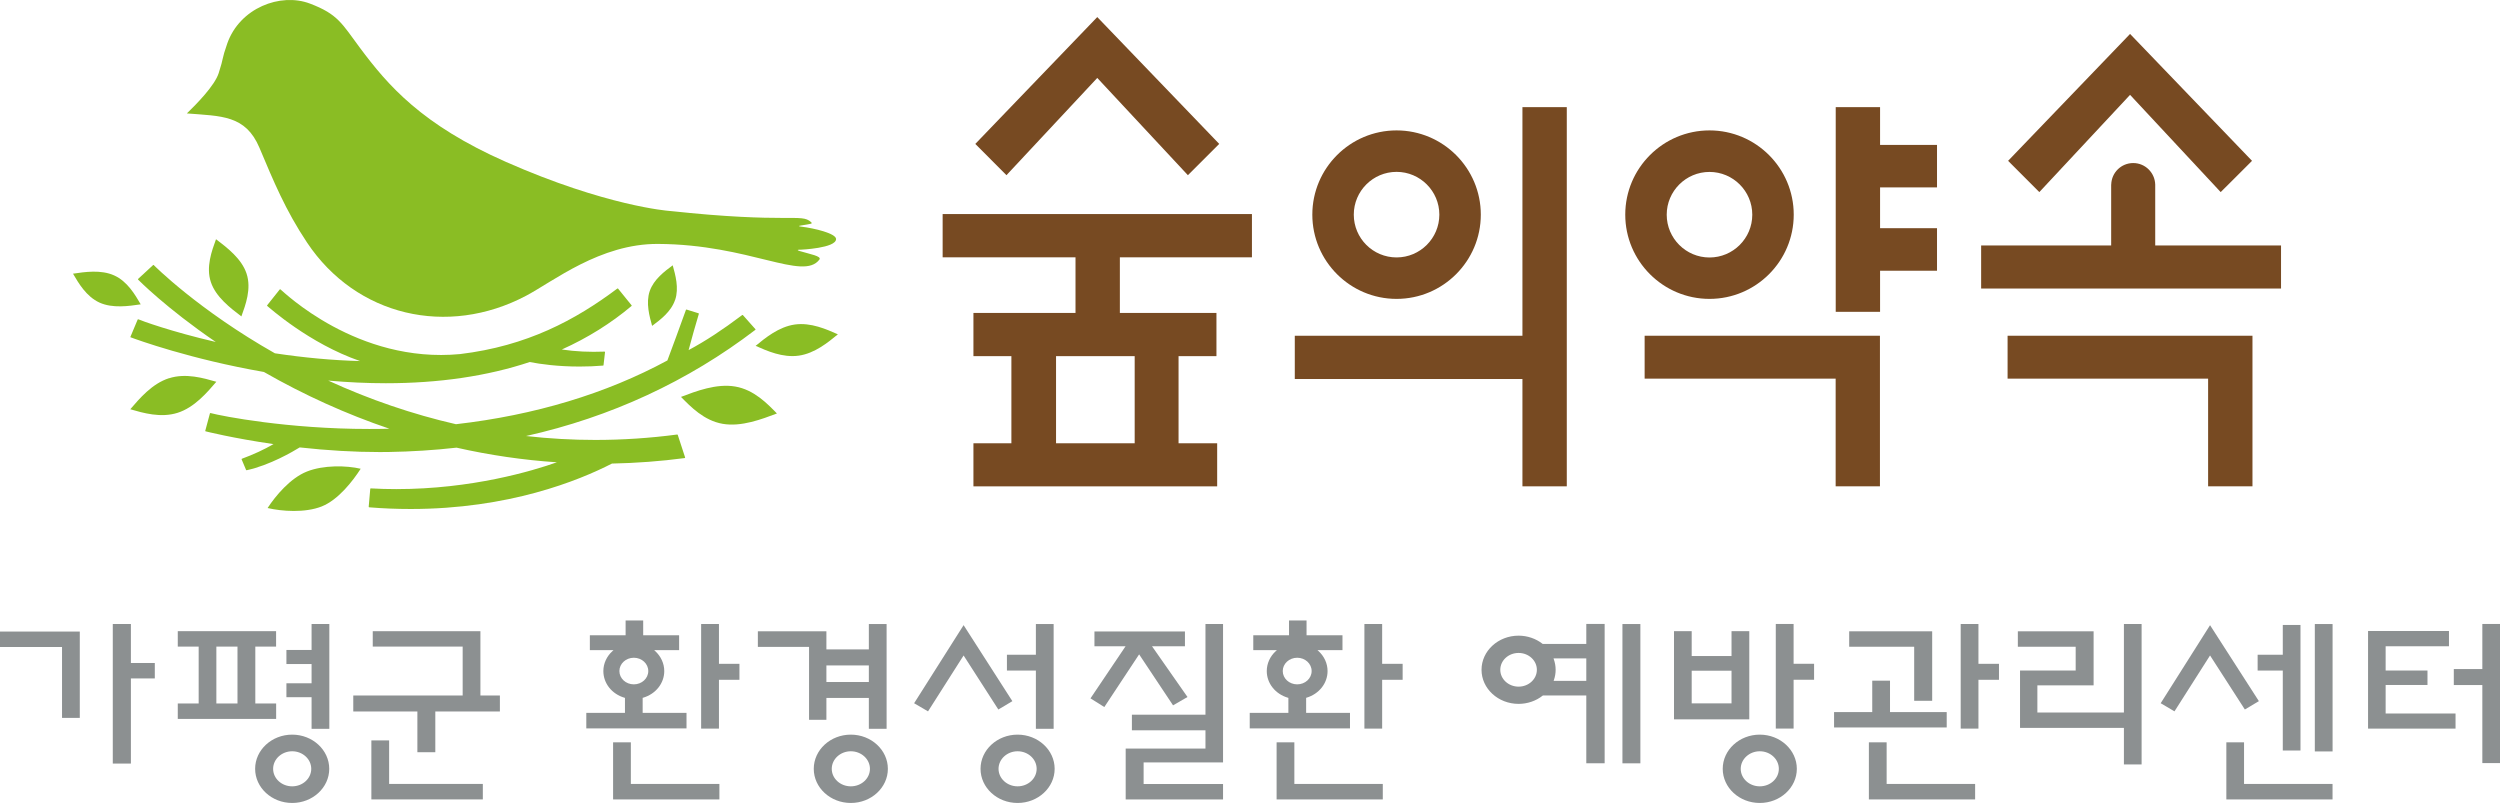
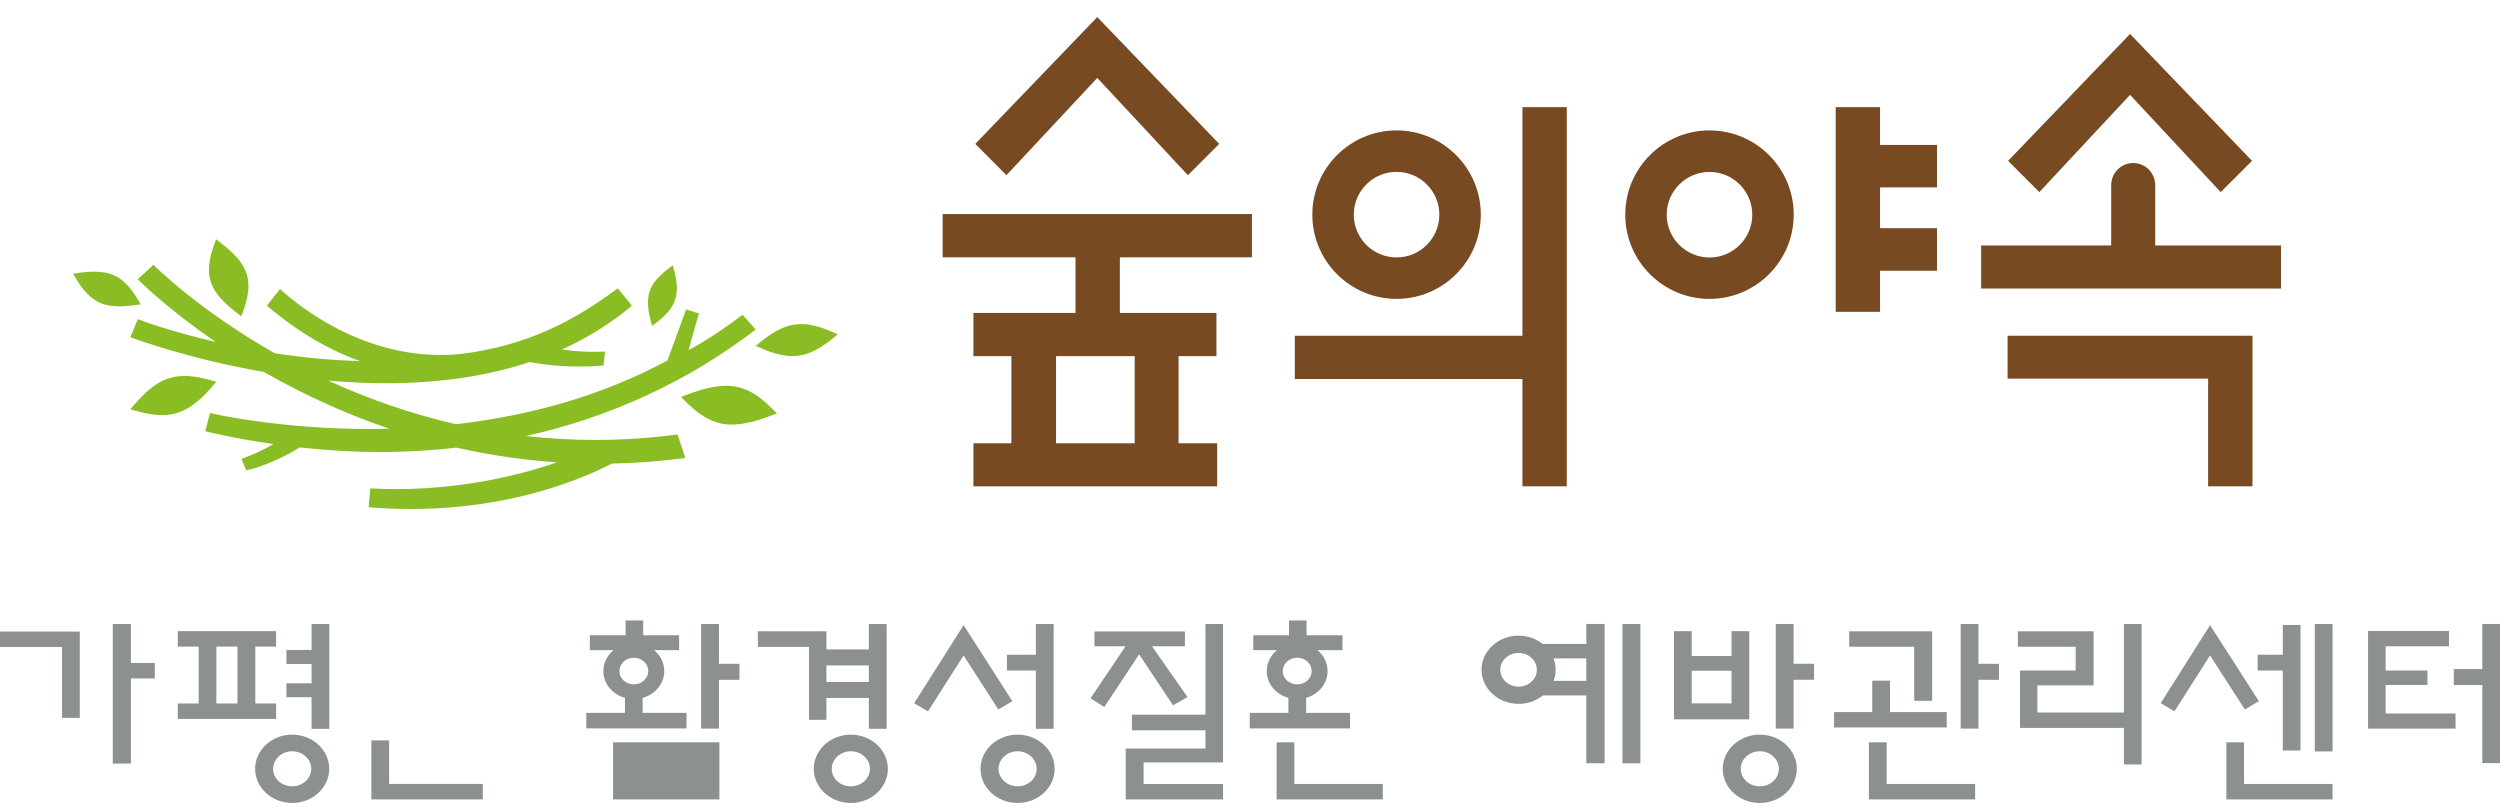
<svg xmlns="http://www.w3.org/2000/svg" width="319" height="103" viewBox="0 0 319 103" fill="none">
  <path d="M17.951 38.827C17.236 37.605 16.259 35.906 14.568 35.144C12.884 34.383 10.808 34.699 9.316 34.922C10.031 36.144 11.016 37.843 12.699 38.612C14.383 39.373 16.459 39.05 17.951 38.835" fill="#8ABD24" />
  <path d="M30.801 40.374C31.339 38.89 32.1 36.845 31.462 34.915C30.832 32.993 28.925 31.563 27.564 30.525C27.026 32.001 26.265 34.062 26.903 35.984C27.533 37.906 29.44 39.336 30.801 40.374Z" fill="#8ABD24" />
  <path d="M21.561 48.26C19.416 48.944 17.801 50.851 16.625 52.22C18.255 52.696 20.523 53.358 22.668 52.673C24.814 51.989 26.428 50.082 27.605 48.714C25.974 48.245 23.706 47.576 21.561 48.268" fill="#8ABD24" />
  <path d="M101.423 41.407C99.37 41.699 97.656 43.114 96.418 44.129C97.863 44.775 99.862 45.667 101.908 45.382C103.961 45.098 105.675 43.675 106.913 42.66C105.475 42.022 103.476 41.123 101.423 41.407Z" fill="#8ABD24" />
-   <path d="M39.165 60.166C37.028 61.012 35.136 63.303 34.145 64.826C35.967 65.249 38.911 65.464 41.041 64.626C43.179 63.78 45.047 61.335 46.024 59.813C44.209 59.39 41.287 59.321 39.165 60.166Z" fill="#8ABD24" />
  <path d="M93.814 49.322C91.423 48.907 88.794 49.922 86.894 50.644C88.125 51.898 89.824 53.666 92.215 54.081C94.606 54.496 97.236 53.474 99.135 52.759C97.905 51.498 96.206 49.729 93.814 49.322Z" fill="#8ABD24" />
  <path d="M86.146 38.275C86.661 36.768 86.177 35.076 85.838 33.854C84.823 34.607 83.416 35.645 82.901 37.152C82.394 38.667 82.871 40.358 83.209 41.581C84.224 40.827 85.631 39.789 86.138 38.275" fill="#8ABD24" />
  <path d="M96.407 42.051C96.407 42.051 96.407 42.02 96.392 42.005L94.793 40.206C94.793 40.206 94.731 40.175 94.708 40.198C92.117 42.143 90.064 43.489 87.865 44.673C88.242 43.266 88.78 41.328 89.172 40.052C89.18 40.021 89.164 39.983 89.134 39.975L87.604 39.498C87.604 39.498 87.534 39.498 87.527 39.537C86.781 41.605 85.728 44.496 85.159 45.995C77.316 50.239 68.236 52.976 58.179 54.13C52.643 52.861 47.161 50.985 41.879 48.563C44.385 48.786 46.861 48.901 49.237 48.901C56.003 48.901 62.185 47.994 67.59 46.195C68.966 46.464 71.173 46.772 73.941 46.772C74.948 46.772 75.955 46.733 76.955 46.649C76.986 46.649 77.009 46.626 77.009 46.595L77.201 44.934C77.201 44.934 77.201 44.896 77.185 44.888C77.17 44.873 77.162 44.865 77.139 44.865C75.248 44.942 73.41 44.857 71.688 44.596C74.971 43.12 77.962 41.251 80.584 39.044C80.615 39.021 80.615 38.983 80.591 38.96L78.862 36.822C78.862 36.822 78.8 36.792 78.777 36.815C73.41 40.844 67.244 44.15 58.709 45.18C45.593 46.433 36.181 37.23 35.782 36.922C35.759 36.899 35.72 36.907 35.697 36.93L34.09 38.952C34.09 38.952 34.075 38.983 34.075 38.998C34.075 39.014 34.083 39.029 34.098 39.037C34.313 39.206 39.426 43.819 45.946 46.072C42.448 45.98 38.788 45.641 35.074 45.08C25.294 39.537 19.666 33.878 19.62 33.824C19.597 33.801 19.559 33.793 19.535 33.824L17.629 35.585C17.629 35.585 17.613 35.608 17.606 35.631C17.606 35.646 17.606 35.661 17.621 35.677C17.652 35.708 21.189 39.306 27.532 43.635C21.819 42.312 18.029 40.913 17.652 40.744C17.636 40.744 17.621 40.744 17.606 40.744C17.59 40.744 17.575 40.759 17.567 40.775L16.645 42.973C16.645 42.973 16.645 43.004 16.645 43.02C16.645 43.035 16.66 43.05 16.683 43.05H16.698C17.452 43.335 24.31 45.834 33.675 47.464C38.811 50.408 44.201 52.846 49.691 54.706C48.83 54.73 47.961 54.737 47.099 54.737C36.727 54.737 28.378 53.107 26.863 52.707C26.832 52.7 26.794 52.715 26.786 52.754L26.194 54.96C26.194 54.96 26.194 54.991 26.194 55.006C26.202 55.022 26.217 55.029 26.232 55.037C26.263 55.045 29.677 55.913 34.898 56.667C33.729 57.351 32.368 57.982 30.869 58.535C30.853 58.535 30.838 58.551 30.83 58.566C30.83 58.581 30.83 58.597 30.83 58.612L31.399 59.965C31.399 59.965 31.438 60.004 31.468 60.004C34.436 59.358 37.381 57.62 38.242 57.09C41.779 57.482 45.208 57.682 48.43 57.682C48.814 57.682 49.199 57.682 49.591 57.674C52.489 57.628 55.403 57.444 58.256 57.121C62.462 58.074 66.767 58.705 71.058 58.989C67.921 60.096 60.209 62.41 50.567 62.41C49.475 62.41 48.383 62.38 47.307 62.318C47.307 62.318 47.246 62.341 47.246 62.372L47.046 64.663C47.046 64.663 47.046 64.694 47.061 64.709C47.069 64.725 47.084 64.733 47.107 64.733C48.876 64.879 50.652 64.948 52.405 64.948C64.93 64.948 73.864 61.319 78.085 59.151C81.176 59.089 84.297 58.858 87.365 58.451C87.381 58.451 87.396 58.435 87.411 58.42C87.419 58.405 87.427 58.389 87.419 58.366L86.481 55.491C86.481 55.491 86.443 55.437 86.412 55.444C82.936 55.906 79.415 56.136 75.955 56.136C73.018 56.136 70.05 55.967 67.121 55.637C77.947 53.215 87.788 48.655 96.392 42.081C96.407 42.074 96.415 42.051 96.415 42.035" fill="#8ABD24" />
-   <path fill-rule="evenodd" clip-rule="evenodd" d="M102.146 31.863C102.146 31.863 106.705 31.671 106.682 30.495C106.666 29.788 103.945 29.126 102.23 28.919C101.592 28.842 102.261 28.765 102.261 28.765C103.506 28.55 103.745 28.573 103.483 28.334C102.207 27.173 100.769 28.565 85.3 26.904C85.3 26.904 77.334 26.297 64.563 20.661C53.807 15.909 49.501 10.896 45.926 6.099C43.627 3.015 43.142 1.816 39.544 0.455C35.761 -0.975 30.594 1.032 29.003 5.537C28.249 7.683 28.588 7.229 27.903 9.336C27.381 10.943 25.097 13.257 23.844 14.472C28.249 14.825 31.332 14.671 33.101 18.846C34.916 23.145 36.407 26.789 39.183 30.956C45.449 40.344 57.09 43.043 67.131 37.738C70.583 35.915 76.596 31.079 83.969 31.125C95.687 31.187 102.461 35.908 104.56 33.117C104.867 32.678 103.33 32.425 102.061 32.04C101.407 31.84 102.153 31.856 102.153 31.856" fill="#8ABD24" />
  <path d="M120.281 32.834H137.235V39.931H124.21V45.444H129.054V56.562H124.21V62.059H155.311V56.562H150.383V45.444H155.219V39.931H142.894V32.834H159.747V27.314H120.281V32.834ZM144.785 56.562H134.751V45.444H144.785V56.562Z" fill="#774A22" />
  <path d="M194.263 42.842H165.215V48.362H194.263V62.056H199.922V13.671H194.263V42.842Z" fill="#774A22" />
  <path d="M239.897 13.671H234.238V39.789H239.897V34.545H247.163V29.117H239.897V23.912H247.163V18.491H239.897V13.671Z" fill="#774A22" />
  <path d="M256.168 48.314H281.756V62.054H287.415V42.84H256.168V48.314Z" fill="#774A22" />
-   <path d="M209.855 48.314H234.229V62.054H239.88V42.84H209.855V48.314Z" fill="#774A22" />
  <path d="M140.011 9.944L140.119 10.059L151.575 22.354L155.573 18.363L140.011 2.178L124.449 18.363L128.424 22.354L140.011 9.944Z" fill="#774A22" />
  <path d="M271.796 12.103L271.904 12.218L283.36 24.512L287.358 20.522L271.796 4.33L256.234 20.522L260.217 24.512L271.796 12.103Z" fill="#774A22" />
  <path d="M178.202 38.138C184.13 38.138 188.951 33.317 188.951 27.389C188.951 21.461 184.13 16.64 178.202 16.64C172.274 16.64 167.453 21.461 167.453 27.389C167.453 33.317 172.274 38.138 178.202 38.138ZM178.202 21.93C181.208 21.93 183.661 24.383 183.661 27.389C183.661 30.395 181.216 32.848 178.202 32.848C175.188 32.848 172.743 30.403 172.743 27.389C172.743 24.375 175.196 21.93 178.202 21.93Z" fill="#774A22" />
  <path d="M218.132 38.138C224.06 38.138 228.88 33.317 228.88 27.389C228.88 21.461 224.06 16.64 218.132 16.64C212.204 16.64 207.383 21.461 207.383 27.389C207.383 33.317 212.204 38.138 218.132 38.138ZM218.132 21.938C221.138 21.938 223.591 24.383 223.591 27.397C223.591 30.411 221.138 32.856 218.132 32.856C215.125 32.856 212.673 30.411 212.673 27.397C212.673 24.383 215.125 21.938 218.132 21.938Z" fill="#774A22" />
  <path d="M275.006 31.317V23.674C275.006 23.674 275.006 23.636 275.006 23.62C275.006 23.597 275.006 23.582 275.006 23.567V23.543C274.959 22.029 273.729 20.806 272.199 20.806C270.669 20.806 269.431 22.021 269.393 23.543H269.385V31.324H252.793V36.814H291.06V31.324H275.013L275.006 31.317Z" fill="#774A22" />
  <g clip-path="url(#clip0_6709_36128)">
    <path d="M7.915 91.603H10.181V80.587H0V82.556H7.915V91.603Z" fill="#8C9091" />
    <path d="M16.702 79.623H14.391V97.431H16.702V86.568H19.753V84.598H16.702V79.623Z" fill="#8C9091" />
    <path d="M39.757 87.187H36.547V88.962H39.757V92.998H42.023V79.623H39.757V82.935H36.547V84.731H39.757V87.187Z" fill="#8C9091" />
    <path d="M32.57 82.506H35.229V80.537H22.684V82.506H25.35V89.764H22.684V91.734H35.236V89.764H32.578V82.506H32.57ZM30.304 89.764H27.608V82.506H30.304V89.764Z" fill="#8C9091" />
    <path d="M49.653 94.476H47.387V102.005H61.609V100.029H49.653V94.476Z" fill="#8C9091" />
-     <path d="M61.301 80.541H47.563V82.504H59.036V88.746H45.078V90.785H53.258V95.983H55.546V90.785H63.786V88.746H61.301V80.541Z" fill="#8C9091" />
    <path d="M103.236 91.847H105.449V89.057H110.865V92.995H113.13V79.627H110.865V82.863H105.449V80.553H96.703V82.543H103.236V91.847ZM105.449 84.909H110.865V87.025H105.449V84.909Z" fill="#8C9091" />
    <path d="M151.524 88.938L146.999 82.466H151.199V80.573H139.651V82.466H143.623L143.555 82.563L139.145 89.112L140.912 90.218L145.353 83.496L149.681 90.002L151.524 88.938Z" fill="#8C9091" />
    <path d="M153.818 95.517H143.637V102.01H156.061V100.04H145.925V97.284H156.061V79.623H153.818V91.195H144.43V93.186H153.818V95.517Z" fill="#8C9091" />
    <path d="M215.86 80.537H213.602V91.789H223.209V80.537H220.943V83.71H215.86V80.537ZM220.943 89.75H215.86V85.582H220.943V89.75Z" fill="#8C9091" />
    <path d="M259.969 87.451H267.144V80.555H257.477V82.525H264.856V85.559H257.756V92.879H271.011V97.542H273.269V79.623H271.011V90.917H259.969V87.451Z" fill="#8C9091" />
    <path d="M297.637 79.627H295.371V95.883H297.637V79.627Z" fill="#8C9091" />
    <path d="M291.284 95.765H293.542V79.745H291.284V83.545H288.074V85.563H291.284V95.765Z" fill="#8C9091" />
    <path d="M313.105 87.412H316.746V97.37H319.004V79.618H316.746V85.373H313.105V87.412Z" fill="#8C9091" />
    <path d="M304.407 87.403H309.747V85.559H304.407V82.463H312.489V80.514H302.164V92.971H313.327V91.043H304.407V87.403Z" fill="#8C9091" />
-     <path d="M80.496 94.721H78.231V102.007H91.795V100.031H80.496V94.721Z" fill="#8C9091" />
+     <path d="M80.496 94.721H78.231V102.007H91.795V100.031V94.721Z" fill="#8C9091" />
    <path d="M240.735 94.721H238.469V102.007H252.026V100.031H240.735V94.721Z" fill="#8C9091" />
    <path d="M286.34 94.721H284.082V102.007H297.632V100.031H286.34V94.721Z" fill="#8C9091" />
    <path d="M129.178 89.469L122.955 79.768L116.641 89.733L118.416 90.77L122.955 83.637L127.388 90.534L129.178 89.469Z" fill="#8C9091" />
    <path d="M288.233 89.466L282.002 79.773L275.703 89.731L277.463 90.768L282.002 83.635L286.443 90.531L288.233 89.466Z" fill="#8C9091" />
    <path d="M132.178 92.995H134.444V79.627H132.178V83.545H128.484V85.563H132.178V92.995Z" fill="#8C9091" />
    <path d="M241.165 86.853H238.899V90.862H234.027V92.824H248.4V90.862H241.165V86.853Z" fill="#8C9091" />
    <path d="M244.25 89.421H246.546V80.555H235.957V82.524H244.25V89.421Z" fill="#8C9091" />
    <path d="M252.449 79.623H250.184V92.97H252.449V86.742H255.07V84.703H252.449V79.623Z" fill="#8C9091" />
    <path d="M228.863 79.618H226.59V92.965H228.863V86.737H231.477V84.698H228.863V79.618Z" fill="#8C9091" />
-     <path d="M176.363 79.623H174.098V92.97H176.363V86.742H178.977V84.703H176.363V79.623Z" fill="#8C9091" />
    <path d="M91.738 79.623H89.465V92.97H91.738V86.742H94.352V84.703H91.738V79.623Z" fill="#8C9091" />
    <path d="M37.283 93.739C34.677 93.739 32.555 95.695 32.555 98.102C32.555 100.51 34.677 102.459 37.283 102.459C39.889 102.459 42.011 100.503 42.011 98.102C42.011 95.701 39.889 93.739 37.283 93.739ZM37.283 100.336C35.938 100.336 34.851 99.334 34.851 98.102C34.851 96.871 35.946 95.862 37.283 95.862C38.62 95.862 39.715 96.864 39.715 98.102C39.715 99.341 38.62 100.336 37.283 100.336Z" fill="#8C9091" />
    <path d="M108.564 93.739C105.958 93.739 103.836 95.695 103.836 98.102C103.836 100.51 105.958 102.459 108.564 102.459C111.17 102.459 113.292 100.503 113.292 98.102C113.292 95.701 111.17 93.739 108.564 93.739ZM108.564 100.336C107.22 100.336 106.132 99.334 106.132 98.102C106.132 96.871 107.227 95.862 108.564 95.862C109.901 95.862 111.004 96.864 111.004 98.102C111.004 99.341 109.908 100.336 108.564 100.336Z" fill="#8C9091" />
    <path d="M82.018 89.043L82.063 89.029C83.672 88.555 84.76 87.185 84.76 85.626C84.76 84.665 84.329 83.733 83.589 83.065L83.468 82.954H86.655V81.061H82.071V79.168H79.828V81.061H75.266V82.954H78.287L78.166 83.065C77.418 83.733 76.988 84.665 76.988 85.626C76.988 87.198 78.075 88.562 79.699 89.036L79.745 89.05V90.963H74.812V92.947H87.599V90.963H82.003V89.043H82.018ZM79.034 85.626C79.034 84.693 79.858 83.928 80.877 83.928C81.897 83.928 82.72 84.686 82.72 85.626C82.72 86.565 81.897 87.324 80.877 87.324C79.858 87.324 79.034 86.565 79.034 85.626Z" fill="#8C9091" />
    <path d="M165.16 94.721H162.895V102.007H176.444V100.031H165.16V94.721Z" fill="#8C9091" />
    <path d="M166.663 89.043L166.708 89.029C168.317 88.549 169.397 87.185 169.397 85.626C169.397 84.665 168.974 83.733 168.226 83.065L168.105 82.954H171.3V81.061H166.716V79.168H164.48V81.061H159.918V82.954H162.939L162.811 83.065C162.063 83.733 161.64 84.665 161.64 85.626C161.64 87.192 162.728 88.562 164.352 89.036L164.397 89.05V90.963H159.465V92.947H172.259V90.963H166.663V89.043ZM163.679 85.626C163.679 84.693 164.503 83.928 165.522 83.928C166.542 83.928 167.365 84.686 167.365 85.626C167.365 86.565 166.542 87.324 165.522 87.324C164.503 87.324 163.679 86.565 163.679 85.626Z" fill="#8C9091" />
    <path d="M129.845 93.739C127.24 93.739 125.117 95.695 125.117 98.102C125.117 100.51 127.24 102.459 129.845 102.459C132.451 102.459 134.573 100.503 134.573 98.102C134.573 95.701 132.451 93.739 129.845 93.739ZM129.845 100.336C128.508 100.336 127.413 99.334 127.413 98.102C127.413 96.871 128.508 95.862 129.845 95.862C131.182 95.862 132.277 96.864 132.277 98.102C132.277 99.341 131.182 100.336 129.845 100.336Z" fill="#8C9091" />
    <path d="M224.548 93.739C221.943 93.739 219.82 95.695 219.82 98.102C219.82 100.51 221.943 102.459 224.548 102.459C227.154 102.459 229.276 100.503 229.276 98.102C229.276 95.701 227.154 93.739 224.548 93.739ZM224.548 100.336C223.204 100.336 222.116 99.334 222.116 98.102C222.116 96.871 223.212 95.862 224.548 95.862C225.885 95.862 226.98 96.864 226.98 98.102C226.98 99.341 225.893 100.336 224.548 100.336Z" fill="#8C9091" />
    <path d="M196.83 82.153C195.984 81.486 194.896 81.11 193.771 81.11C191.165 81.11 189.043 83.065 189.043 85.466C189.043 87.867 191.165 89.815 193.771 89.815C194.896 89.815 195.999 89.44 196.853 88.758L196.875 88.744H202.411V97.394H204.753V79.614H202.411V82.168H196.853L196.83 82.153ZM193.771 87.616C192.487 87.616 191.437 86.656 191.437 85.466C191.437 84.276 192.479 83.316 193.771 83.316C195.063 83.316 196.105 84.283 196.105 85.466C196.105 86.649 195.063 87.616 193.771 87.616ZM202.411 84.019V86.879H198.242L198.272 86.795C198.424 86.357 198.499 85.911 198.499 85.466C198.499 85 198.416 84.534 198.257 84.095L198.227 84.012H202.411V84.019Z" fill="#8C9091" />
    <path d="M209.312 79.627H207.023V97.4H209.312V79.627Z" fill="#8C9091" />
  </g>
  <defs>
    <clipPath id="clip0_6709_36128">
      <rect width="319" height="23.285" fill="white" transform="translate(0 79.168)" />
    </clipPath>
  </defs>
</svg>